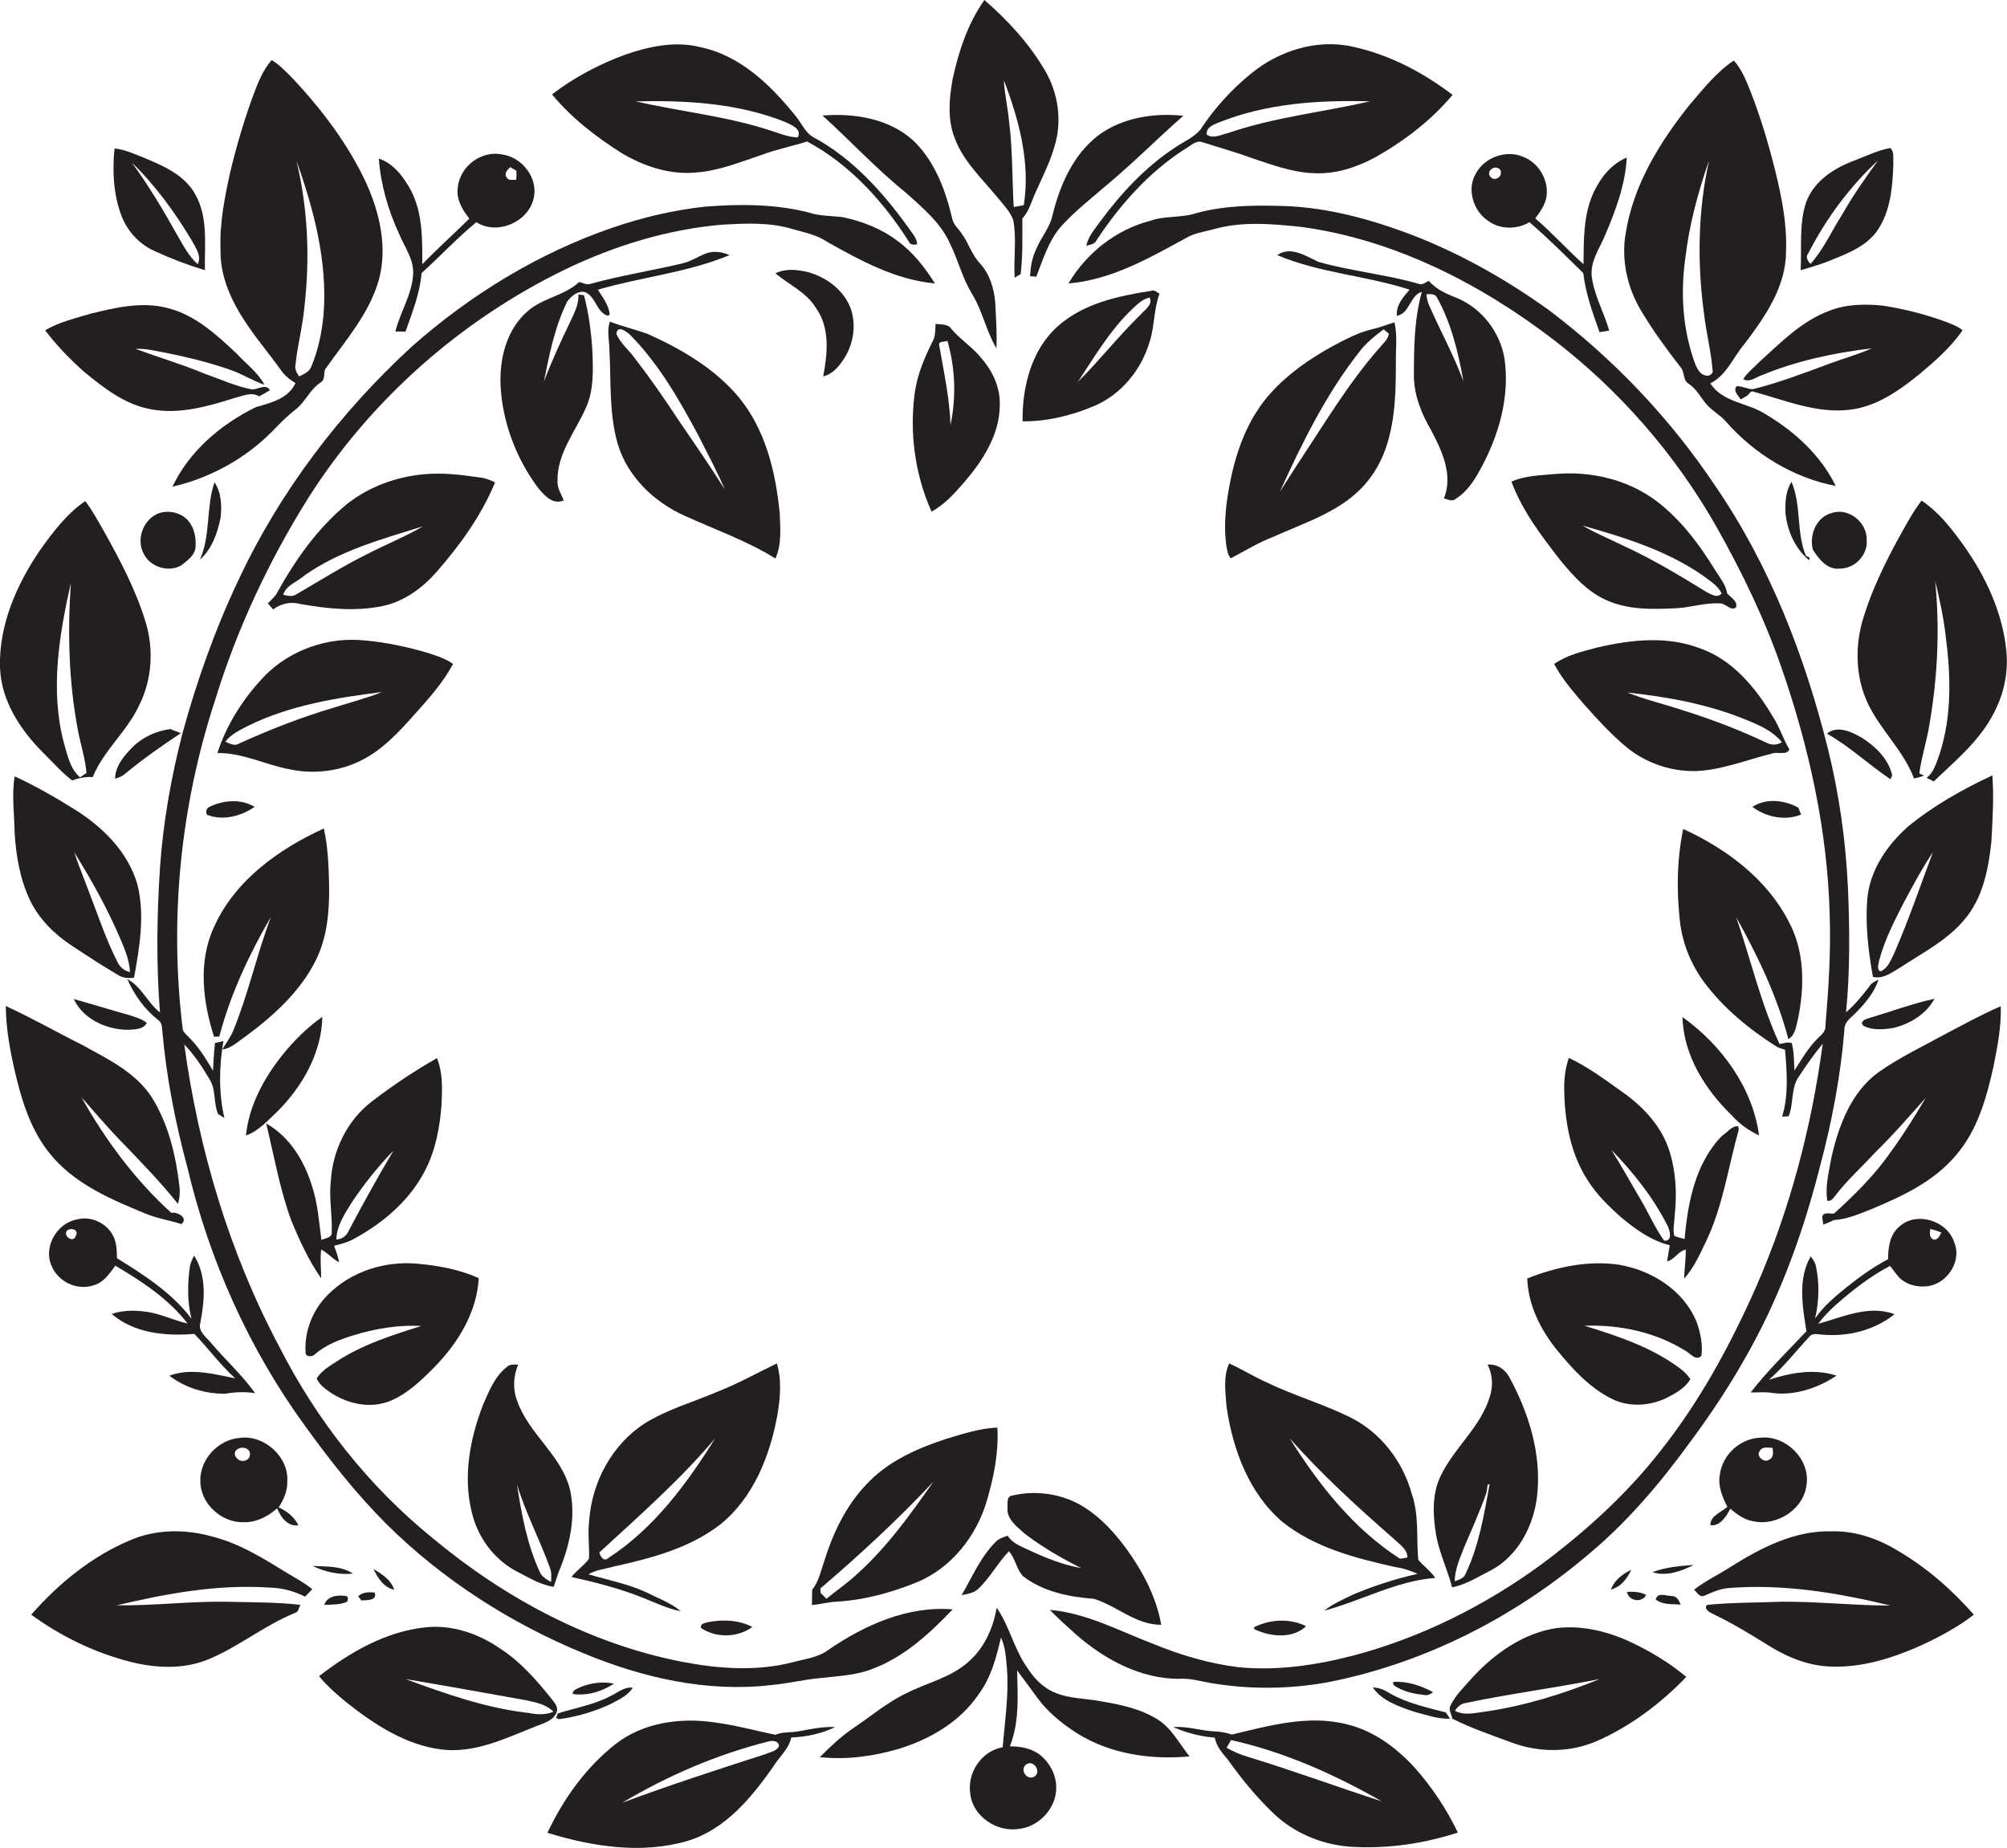
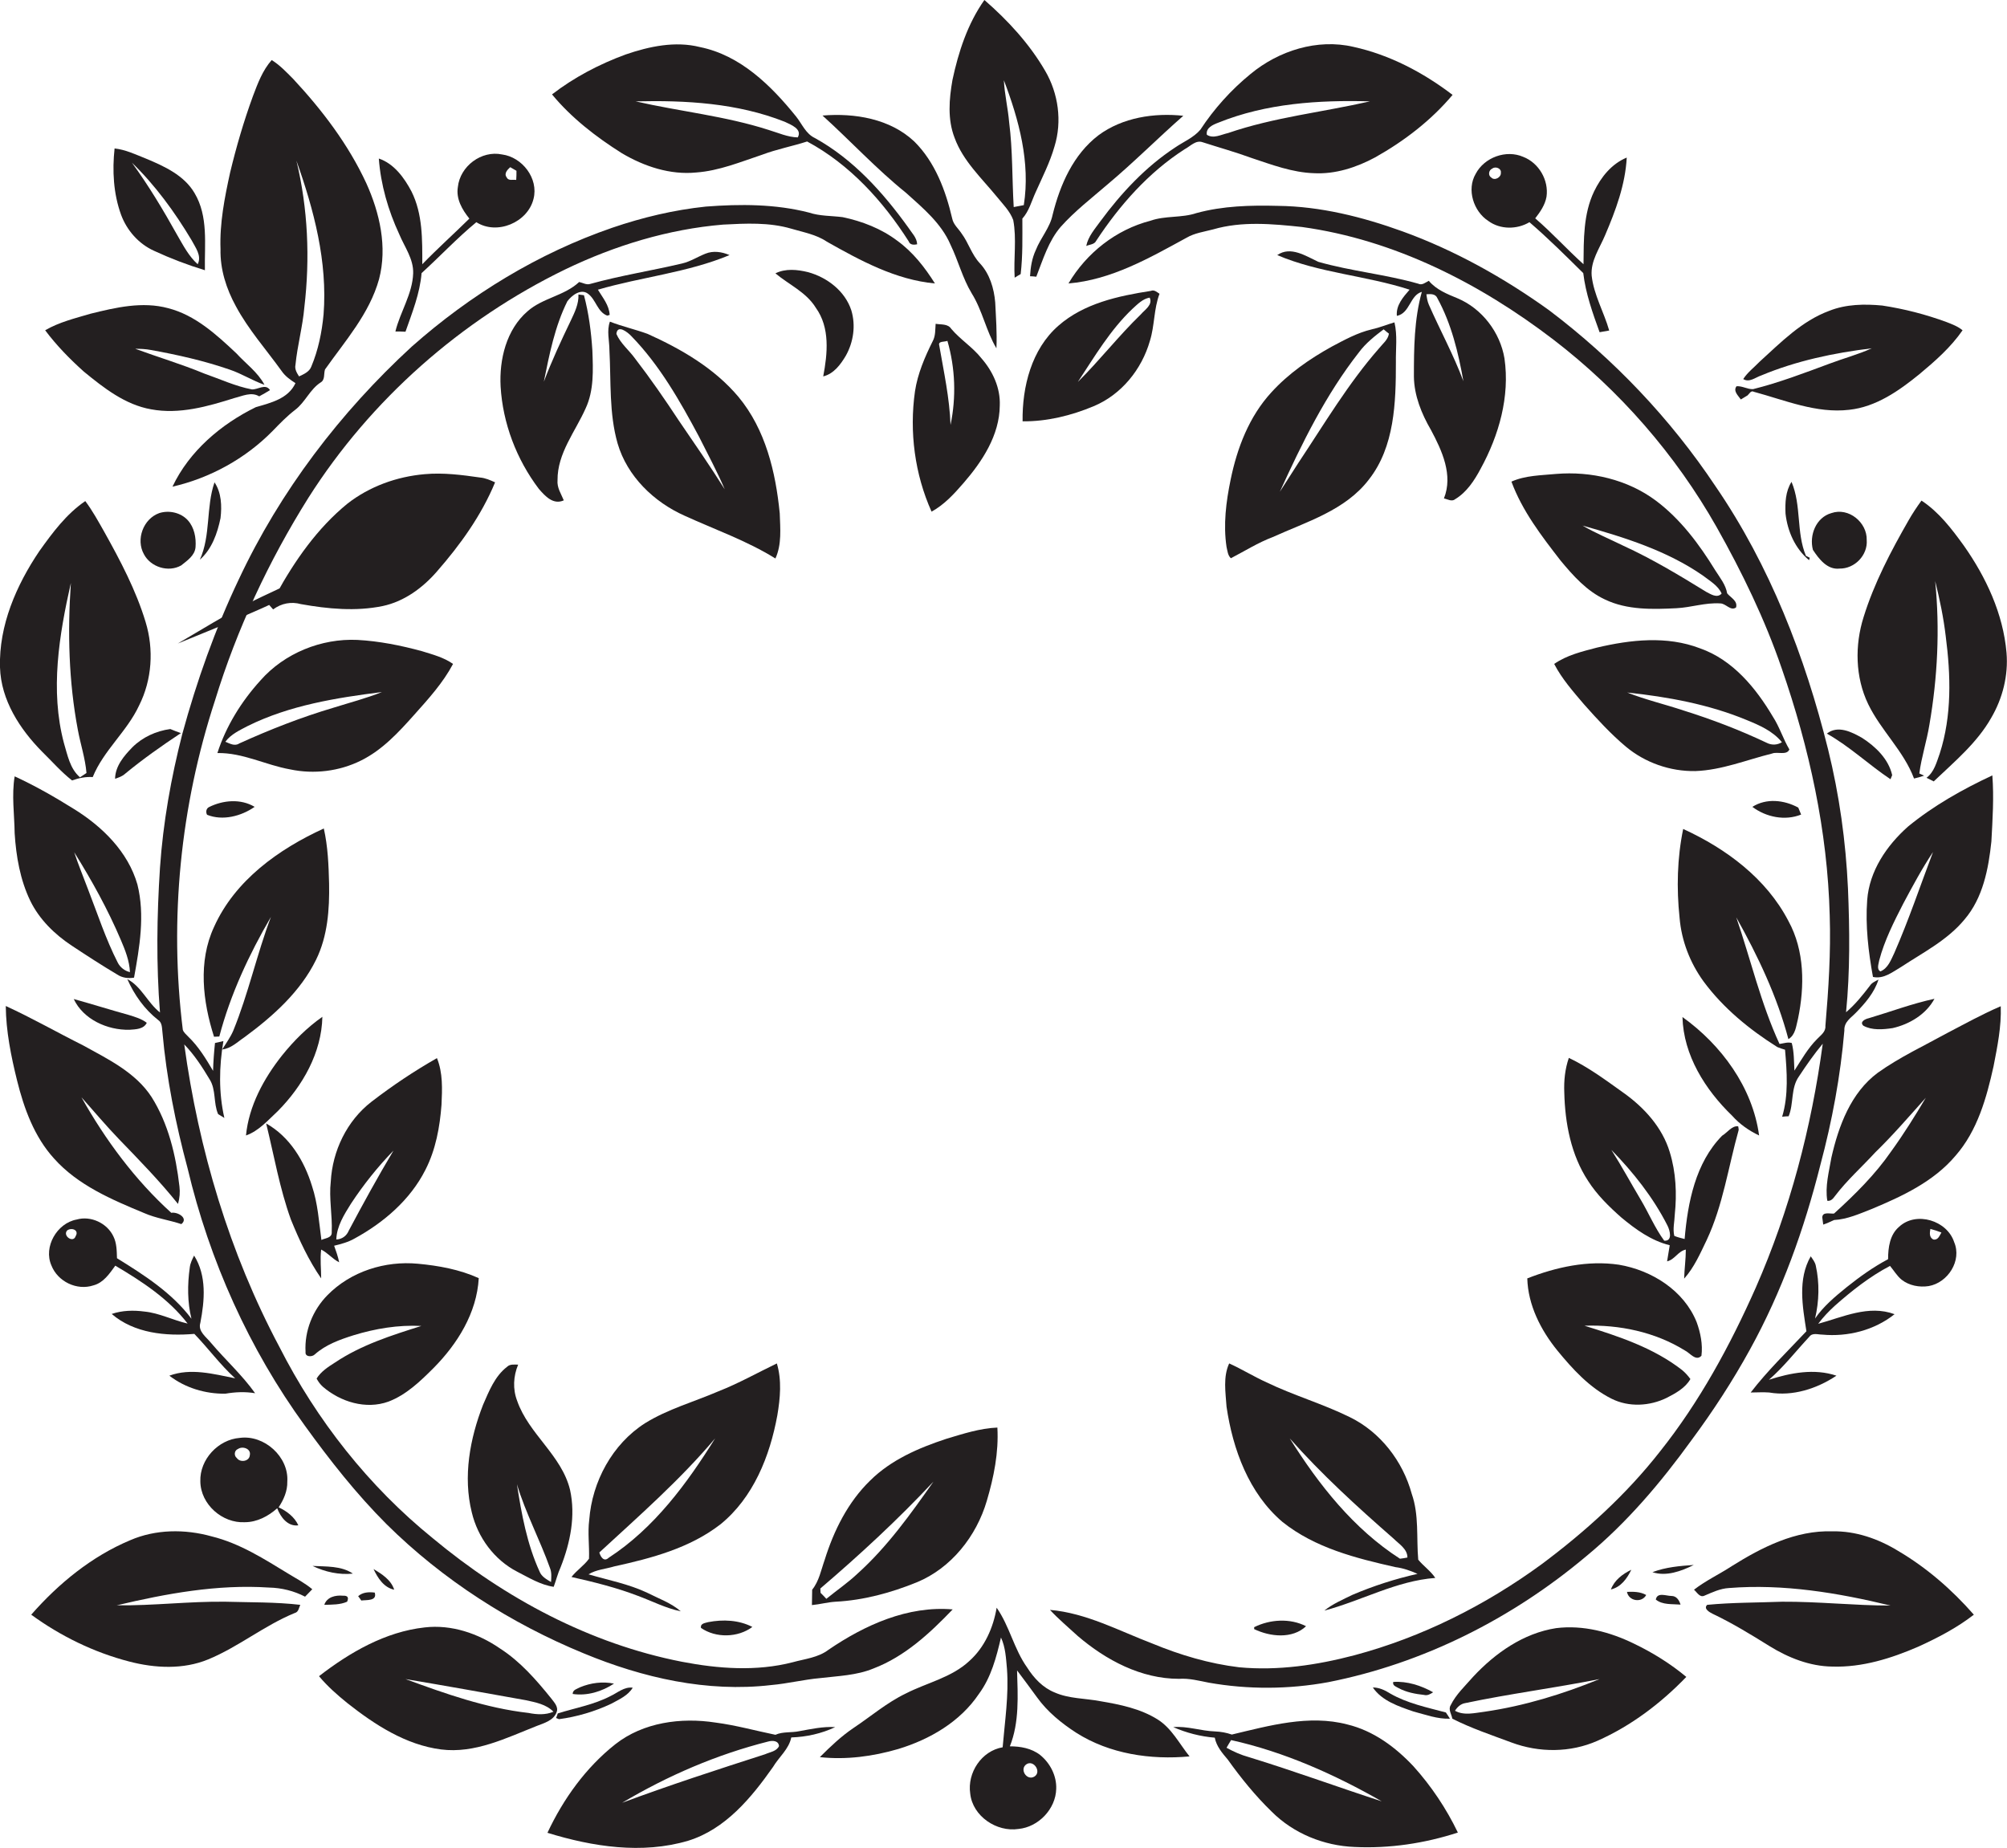
<svg xmlns="http://www.w3.org/2000/svg" version="1.1" id="Layer_1" x="0px" y="0px" viewBox="0 0 835.5 769.3" enable-background="new 0 0 835.5 769.3" xml:space="preserve">
  <g>
    <path fill="#231F20" d="M414.9,81.8c2.5,3.1,5.5,6,6.9,9.8c1.5,7.9,0.1,16,0.6,24c0.6-0.4,1.8-1.1,2.5-1.5   c0.9-7.7,0.7-15.4,0.7-23.1c2.8-3.1,3.8-7.2,5.5-10.9c2.8-6.3,6-12.5,7.9-19.2c3.2-10.4,1.6-22-3.9-31.4   C428.6,18.3,419.6,8.5,409.8,0c-7,9.9-10.8,21.6-13.3,33.3c-1.4,8-2.1,16.4,0.9,24.1C400.9,67,408.6,74.1,414.9,81.8z M426.2,85.4   c-1.4,0.3-2.8,0.5-4.2,0.8c-0.7-11.8-0.4-23.6-1.9-35.3c-0.5-5.9-1.9-11.6-2.2-17.5C424.2,49.9,429,67.7,426.2,85.4z" />
    <path fill="#231F20" d="M258.9,63.8c9.3,5.5,20.1,9.1,31,8c9.5-0.7,18.4-4.4,27.4-7.4c6.1-2.3,12.5-3.5,18.7-5.5   c17.7,9.5,31.6,24.8,42.3,41.6c0.5,1.5,2.2,1.5,3.5,1.2c-0.1-2.8-2.3-4.8-3.7-7c-10.5-14.6-22.9-28.4-38.8-37.2   c-3.9-1.8-5.4-5.9-7.9-9c-10.4-12.9-23.2-25.5-40-28.9c-10.3-2.6-21.1-0.3-31,3.1c-10.9,4-21.4,9.5-30.6,16.6   C237.8,49,248.1,57,258.9,63.8z M326.7,50.7c2.5,1.2,7.4,3,5.4,6.5c-4.2-0.1-8.1-1.9-12.1-3.1c-18-5.8-37-7.7-55.4-11.9   C285.5,41.7,307,42.9,326.7,50.7z" />
    <path fill="#231F20" d="M458.1,92.1c-2.3,3.2-5.1,6.3-5.9,10.3c1.3-0.6,3.4-0.6,4.1-2.1c9.8-14.9,21.8-28.5,36.9-38.2   c2.3-1.2,4.6-3.9,7.4-2.9c6.8,2.2,13.7,4.1,20.5,6.6c8.4,2.8,16.9,6,25.8,6.3c9,0.5,17.8-2.4,25.6-6.6c12.1-6.8,23.3-15.4,32.2-26   c-12.2-9.3-26.2-16.7-41.3-20c-15-3.5-31.1,1.6-42.8,11.3c-8.1,6.6-15.2,14.5-20.9,23.2c-2.8,3.3-7,5-10.5,7.4   C477,69.4,466.8,80.3,458.1,92.1z M507.1,51.1c20-8.1,41.9-9.5,63.2-8.9c-19.7,4.5-39.9,6.6-59.1,13.2c-2.8,0.6-6.1,2.5-8.8,0.7   C501.9,53.2,505,51.9,507.1,51.1z" />
    <path fill="#231F20" d="M98.2,127.5c5.2,9.7,12.6,18,19,26.9c1.5,2.2,3.6,3.7,5.8,5.1c-3,6.5-10.3,8.2-16.5,10   c-14.5,7.1-27.7,18.3-34.7,33.1c15.7-3.6,30.4-11.7,41.7-23.2c3-3.1,6-6.2,9.4-8.8c4.2-3.2,6.1-8.5,10.6-11.4   c1.9-1.1,1.2-3.6,1.8-5.4c8.4-11.9,18.5-23.2,22.5-37.6c3.5-13.4,0.3-27.5-5.3-39.9c-7.5-16.2-18.4-30.5-30.5-43.5   c-2.8-2.8-5.5-5.7-8.9-7.8c-3.8,4.3-5.8,9.7-7.8,15c-3.8,10.4-6.9,21-9.5,31.8c-2.3,10.5-4.4,21.1-4,31.9   C91.6,112.1,94.2,120.2,98.2,127.5z M123,151.9c0.8-8.1,3-15.9,3.7-24c2.4-20.3,1.5-41.1-3.3-61c7.3,20.5,13,42.1,11.3,64   c-0.7,7.4-2.2,14.8-5.1,21.7c-0.8,2.2-3.2,3.2-5.1,4.1C123.6,155.3,122.6,153.7,123,151.9z" />
-     <path fill="#231F20" d="M683.2,129.4c4.9,8.2,10.6,16,16.5,23.6c1.7,1.9,0.8,5.3,3.2,6.7c3.3,2.1,5,5.7,7.5,8.6   c2.3,2.7,5.6,4.4,7.9,7c11.9,13.6,28.1,23.6,45.9,27c-6.2-12.7-17-22.6-29.1-29.8c-7.4-4.9-17.9-4.8-23.1-12.9   c6.8-3.4,9.5-10.9,14.2-16.4c8.5-11.2,17.3-23.8,17.3-38.4C744,93.4,741.7,82,739,71c-2.8-11.2-6.1-22.3-10.3-33   c-1.8-4.5-3.6-9.1-6.9-12.8c-7.3,4.8-12.7,11.8-18.4,18.4C691,59.1,680,76.9,676.8,96.9C674.8,108.1,677.4,119.7,683.2,129.4z    M701.6,107.4c1.6-13.7,5.2-27.1,9.7-40.1l0.1-0.1c-4.6,20.8-4.9,42.5-2,63.6c0.9,7.8,2.9,15.3,3.5,23.1c0.6,1.8-1.6,2.9-3,2.4   c-2.1-0.5-3.3-2.6-4.1-4.5C700.5,137.6,699.5,122.2,701.6,107.4z" />
    <path fill="#231F20" d="M395.7,101.9c3.2,6.6,5,13.9,8.8,20.2c4.5,7.2,6,15.7,10.3,22.9c0.3-6.4-0.2-12.8-0.5-19.1   c-0.5-5.9-2.3-11.9-6.4-16.3c-3.4-3.6-4.7-8.5-7.6-12.4c-1.3-2-3.4-3.7-3.9-6.2c-2.7-11.6-7.1-23.5-15.8-32.1   c-10.1-9.5-24.8-11.9-38.2-10.8c11.7,10.6,22.5,22.3,34.8,32.2C384.3,86.7,391.9,93,395.7,101.9z" />
    <path fill="#231F20" d="M431.2,104.1c-1.6,3.4-2.2,7.2-2.4,10.9c0.9,0,1.7,0.1,2.6,0.2c2.8-7.2,5.1-14.9,10.2-20.8   c5.8-6.5,12.7-11.8,19.3-17.5c11-9.2,21-19.3,31.7-28.7c-12.1-1.3-25.3,0.7-35.3,8.1c-10.5,8-16,20.6-19.1,33.1   C437.1,94.8,433.2,99,431.2,104.1z" />
-     <path fill="#231F20" d="M763.7,107.7c6.5-2.6,13.3-5.5,17.6-11.4c5.8-8.2,6.6-18.7,6.9-28.4c-0.2-2.1,0.5-4.7-1.3-6.3   c-5.7,1.1-11,3.8-16.4,5.8c-8,3.2-15.9,8.7-18.8,17.3c-2.8,9-1.6,18.5-2.1,27.8C754.3,111.1,759.2,109.7,763.7,107.7z M752.7,105.6   c7.4-14.4,17.2-27.8,29.1-38.8c-5.4,7.4-10.6,14.9-15.1,22.8c-4.3,6.8-7.6,14.2-13,20.3C752.6,108.6,751.5,107.1,752.7,105.6z" />
    <path fill="#231F20" d="M64.1,104.4c6.9,3.2,14,5.9,21.2,8.1c-0.2-10.7,1.5-22.4-4.3-32.1C76.7,73,68.4,69.2,60.7,66   c-4.3-1.7-8.4-3.7-13-4.2c-1,9.2-0.5,18.8,2.7,27.6C52.8,95.9,57.7,101.5,64.1,104.4z M79.7,99.9c1.6,3.1,4.4,6.5,2.6,10.1   c-3.7-3.3-6-7.8-8.5-12.1c-5.8-10.4-11.9-20.6-18.9-30.2C64.6,77.1,72.7,88.2,79.7,99.9z" />
    <path fill="#231F20" d="M172,113.8c-0.3,8.6-5.4,16-7.4,24.2c1.4,0,2.8,0,4.2,0.1c2.8-8,6-15.9,6.7-24.4c7.7-7,14.8-14.6,22.8-21.2   c8.6,5.5,21.4,0.1,23.8-9.7c2.2-8.5-4.7-17.4-13.1-18.5c-8.6-1.8-17.5,4.9-18.4,13.6c-0.8,4.9,1.8,9.4,4.8,13.1   c-6.5,6.4-13.3,12.5-19.6,19c0-10.2,0.2-20.9-4.5-30.3C168.3,74,164,68.1,157.7,66c0.8,10.9,3.9,21.6,8.5,31.5   C168.4,102.8,172.2,107.8,172,113.8z M212.4,69.6c0.6,0.4,2,1.1,2.6,1.5c0,1.3,0,2.5-0.1,3.8c-1.4-0.2-3.3,0.5-4-1.1   C209.7,72.2,211.3,70.6,212.4,69.6z" />
    <path fill="#231F20" d="M619.6,92c4.9,3.6,11.9,3.6,17.1,0.5c7.8,6.7,15.1,14,22.4,21.2c1,8.5,3.9,16.6,6.8,24.6   c1.3-0.2,2.7-0.5,4-0.7c-2.2-7.7-6.4-14.8-7.3-22.8c-0.5-6.2,3.3-11.4,5.6-16.9c4.4-10.3,8.4-21,9-32.3   c-6.3,2.6-10.7,8.1-13.6,14.1c-4.5,9.4-4.3,20.1-4.4,30.3c-6.9-6.2-13.1-13.1-20.1-19.1c2.1-2.7,4.1-5.6,4.7-9   c1-6.9-3.2-14.1-9.7-16.6c-7.1-3.1-16.2,0.2-19.8,7.1C610.5,78.9,613.4,88,619.6,92z M621.2,70.2c1.3-1.1,3.9-0.1,3.6,1.7   c0.2,1.9-2.6,3.5-4,2C619.4,73.1,619.7,70.8,621.2,70.2z" />
    <path fill="#231F20" d="M772.6,421.6c3.9-4,7.7-8.4,9.4-13.8c-1.3,0.7-2.8,1.3-3.6,2.6c-3,3.9-6.1,7.8-9.9,11   c1.7-17.1,1.5-34.4,0.8-51.5c-0.9-19.6-3.6-39-8.3-58c-9.6-38.6-24.2-76.4-46.8-109.4c-18.8-28.2-42.4-53-69.4-73.4   c-18.8-13.5-39.2-24.9-61-32.8c-16.6-6-34.1-10.4-51.8-10.6c-11.4-0.3-22.9,0-33.9,3c-6.2,2.1-13,1-19.2,3.2   c-14.3,3.7-26.6,13.4-34.1,26.1c17.9-1.5,33.7-10.6,49.1-19c3.4-2,7.3-2.5,11.1-3.5c12-3.5,24.7-2.3,37-1   c38.5,5.3,74.1,23.5,104.7,46.9c27.5,21.1,50.8,47.8,67.9,78c10.6,18.8,20.1,38.4,27.1,58.8c11.5,33.1,19.1,67.8,20,102.9   c0.5,15.4-0.5,30.7-1.8,46c0.2,2.5-2,3.9-3.5,5.5c-3.8,3.8-6.5,8.6-9.4,13.1c-0.2-3.8-0.1-7.7-1.1-11.5c-1.7-0.5-3.5,0.2-5.1,0.4   c-7.8-16.9-12-35.2-18-52.7c9,16.1,17,32.9,21.7,50.7c3-1.8,3.2-5.5,4-8.5c2.8-13.5,2.8-28.3-4-40.7c-9.2-17.7-25.9-30.1-43.8-38.3   c-2.5,12.1-2.8,24.7-1.5,37c0.8,9.6,4.4,18.8,10,26.5c8.2,11.1,19.1,20,30.7,27.3c1,0.4,2.1,0.8,3.2,1.1c0.8,9.3,1.5,18.9-1.2,27.9   c0.7-0.1,2-0.2,2.7-0.2c2.2-5.3,0.8-11.7,4.3-16.6c3.1-4.7,6.3-9.3,9.9-13.6c-4.7,34.9-13.7,69.3-27.9,101.6   c-10.7,24.1-23.4,47.5-39.8,68.1c-14,17.9-31,33.3-49.2,46.9c-23.5,17.2-50,30.5-78.1,38c-15.6,4.1-31.8,6.5-47.9,5   c-12.5-1.5-24.6-5.1-36.2-9.9c-13.9-5.3-27.5-12.7-42.6-14c3.6,3.9,7.7,7.3,11.6,10.9c11.7,10,26.3,17.8,42.1,17.8   c4.2-0.3,8.3,0.8,12.4,1.6c16.4,2.9,33.3,2.8,49.7-0.2c39.6-7.8,76.6-26.5,107.4-52.4c16.9-13.9,31.1-30.7,43.9-48.4   c8.9-12,17.1-24.6,24.3-37.7c13.3-24.1,22.6-50.2,29.3-76.8c4.9-18.3,8.4-37.1,10-56C767.6,425.4,770.6,423.7,772.6,421.6z" />
    <path fill="#231F20" d="M321,701.5c6.9-0.6,13.6-2.3,20.4-2.9c7.5-0.9,15.2-1.1,22.2-4c13.1-5,23.5-14.7,33-24.6   c-18.7-1.6-36.6,6.5-51.7,16.8c-4.3,3.3-9.9,3.8-14.9,5.2c-15.1,3.9-31,2.7-46.1-0.2c-38.4-7.5-73.8-26.5-103.7-51.4   c-26.7-21.6-48.4-49.2-63.9-79.7c-20.8-39.1-33.6-82.1-39.6-125.9c4.2,4.3,7.5,9.4,10.6,14.6c2.7,4.3,1.5,9.9,3.5,14.4   c0.6,0.4,1.9,1.2,2.6,1.6c-2.4-10.5-2.2-21.4-0.4-32c-0.9,0.2-2.6,0.6-3.5,0.8c-0.4,3.8-0.7,7.7-0.8,11.6   c-3-5.1-6.1-10.2-10.4-14.3c-0.8-0.9-1.8-1.6-2.2-2.8c-5.7-46-1-93.1,13.4-137.1c9.1-29.7,22.4-58.1,38.9-84.4   c25.9-40.8,63.5-74,107-95.1c20.6-9.9,42.8-16.7,65.6-18.6c9.5-0.5,19.2-1,28.4,1.7c5,1.5,10.4,2.4,14.8,5.4   c14,7.9,28.7,15.9,45,17.4c-4.2-6.7-9.2-13.1-15.7-17.8c-6.6-5-14.6-8.1-22.7-9.8c-4.7-0.6-9.5-0.4-14-1.9c-14-3.6-28.6-3.6-43-2.5   c-13.3,1.4-26.3,4.5-38.9,8.8c-30.8,10.6-59.1,27.9-83.5,49.5c-29.8,27.4-54.8,60.2-72,96.9c-9.8,20.6-17.5,42.3-23.5,64.3   c-4.7,18.3-8,36.9-9.3,55.7c-1.3,20.1-1.6,40.3,0,60.3c-5.2-4.1-7.7-10.8-13.6-13.9c2.9,6.6,7.2,12.6,12.8,17   c1.7,1.1,1.6,3.2,1.8,4.9c1.7,19.3,5.5,38.3,10.5,56.9c9.1,38.4,25.6,75.2,48.8,107.1c10.4,14.4,21.4,28.4,34,41   c23.4,23.2,51.7,41.3,82.1,53.8C267.6,698.5,294.4,704.6,321,701.5z" />
    <path fill="#231F20" d="M293.7,105.6c-3.3,1.3-6.3,3.3-9.8,4.1c-12.7,3-25.6,5-38.2,8.5c-1.6,0.5-3.1-0.5-4.6-0.8   c-6.2,5.8-15.2,6.6-21.5,12.2c-8.8,7.6-11.8,20-11.2,31.3c0.9,15.3,6.6,30.3,15.9,42.6c2.6,3,6,6.8,10.4,4.8   c-1.1-2.7-2.9-5.3-2.6-8.4c-0.1-11.2,7.4-20.2,11.7-29.9c3.5-7.5,3.1-16,2.8-24.1c-0.5-7.8-1.5-15.5-3.5-23   c-0.8-0.1-1.5-0.2-2.3-0.3c0.2,3.9-1.6,7.5-3.2,10.9c-4,8.3-7.9,16.7-11.2,25.4c2.3-11.4,4.6-23.1,9.8-33.5   c1.8-2.4,5.6-5.4,8.6-3.1c3.3,2.4,3.9,7.6,8,9.1l1-0.3c-0.2-4-2.9-7.2-4.9-10.5c18.1-5.3,37.3-7.1,54.8-14.4   C300.5,104.8,296.9,104.3,293.7,105.6z" />
    <path fill="#231F20" d="M606.8,124.2c-4.4-1.8-8.9-3.6-12-7.3c-1.4,0.7-2.8,2-4.4,1.2c-13.7-3.9-27.9-5.2-41.6-9.1   c-5.2-2.4-11.5-6.7-17.1-2.8c17.6,7.5,37,8.5,55.1,14.4c-2.7,3.1-5.7,6.5-5.3,10.9c5.5-1.1,5.4-8.6,10.4-10   c-3.2,11.5-3.3,23.5-3.3,35.3c0.1,7.9,3.2,15.5,7.1,22.2c4.6,8.6,9.3,18.8,5.4,28.5c1.5,0.3,3.3,1.5,4.7,0.3   c4.8-2.9,8-7.8,10.6-12.7c7.6-13.9,12.2-30,9.9-45.9C624.5,138.4,617,128.5,606.8,124.2z M594.8,126.8c-0.6-1.4-0.8-2.8-1-4.3   c1.7-0.1,3.8-0.3,4.6,1.7c5.8,10.6,8.7,22.6,10.8,34.5C605.1,147.7,599.5,137.5,594.8,126.8z" />
    <path fill="#231F20" d="M352.1,148.1c3.2-5.7,4.2-12.6,2.3-18.9c-2.6-8-10-13.7-18-15.9c-4.5-1.1-9.4-1.6-13.6,0.5   c5.6,4.7,12.8,7.8,16.8,14.3c6,8.3,4.9,19.1,3.1,28.6C347.1,155.6,349.9,151.8,352.1,148.1z" />
    <path fill="#231F20" d="M478.7,141.9c2-6.4,1.6-13.3,4-19.6c-1.1-0.7-2.2-1.8-3.6-1.2c-13.6,2.1-27.9,5.2-38.5,14.5   c-11.2,9.8-15.1,25.4-14.9,39.8c10.2,0.1,20.3-2.4,29.6-6.3C466.8,164.3,475.3,153.8,478.7,141.9z M471.5,128.5   c2.1-1.9,4.2-4.1,7.1-4.6c1.4,3-2,5-3.7,7c-9.2,8.9-17.1,19.1-26.2,28.1C455.7,148.4,462.2,137.3,471.5,128.5z" />
    <path fill="#231F20" d="M34.9,154.7c8.3,6.8,17.2,13.8,28,15.7c11.8,2.2,23.6-1.2,34.7-4.7c3.3-0.8,7-2.7,10.3-0.7   c1.5-0.8,3.1-1.7,4.5-2.6c-1.9-2.9-5-0.1-7.6-0.3c-6.8-1.3-13.2-4.3-19.8-6.6c-9.4-3.9-19.2-6.8-28.7-10.3c2.2,0,4.4,0.1,6.5,0.5   c11.1,2,22.2,4.5,32.9,8.2c5,1.7,9.5,4.6,14.4,6.3c-2.8-5.3-7.8-8.8-11.7-13.1c-8.3-7.8-17.1-15.9-28.4-18.8   c-10.7-2.9-21.8-0.3-32.3,2.3c-6.4,1.9-13.1,3.5-18.9,6.9C23.6,143.9,29.1,149.5,34.9,154.7z" />
    <path fill="#231F20" d="M761.5,129.4c-11.4,4.2-20.1,13.1-28.9,21.1c-2.3,2.4-5.1,4.5-6.9,7.3c2.5,1.6,5.1-0.7,7.5-1.5   c14.6-6.1,30.3-9.4,46-11.3c-5.7,2.6-11.8,4.2-17.6,6.4c-10.5,3.9-21,7.9-31.8,10.6c-2.4,0.1-4.5-1.4-6.9-1.2   c-1.5,2,0.7,3.9,1.8,5.5c0.9-0.6,1.9-1.1,2.8-1.7c0.7-0.6,1.4-2.2,2.6-1.5c13,3.5,26,9.1,39.7,7.5c11.2-1.2,20.7-7.9,29.2-14.8   c6.6-5.5,13.1-11.2,18-18.3c-1.9-1.6-4.3-2.5-6.6-3.4c-8.7-3.2-17.6-5.5-26.8-6.9C776.3,126.5,768.5,126.6,761.5,129.4z" />
    <path fill="#231F20" d="M253.9,133.9c-1.4,3.8-0.2,7.9-0.2,11.9c0.7,13-0.2,26.2,3.4,38.8c4,13.7,15.1,24.4,27.9,30.1   c12.7,5.8,25.9,10.4,37.8,17.8c2.7-5.9,2-12.5,1.8-18.8c-1.7-17.2-5.9-34.9-17.2-48.5c-10-11.9-23.8-19.9-37.8-26.2   C264.4,137.1,259,135.9,253.9,133.9z M301.7,203.7c-6.1-9.7-12.6-19.1-19.1-28.6c-5.8-8.8-11.8-17.5-18.2-25.8   c-2.5-3.5-6.1-6.3-7.8-10.3c0.4-4.1,4.7-0.7,6.2,0.9c11.8,12.1,20.3,27.1,28.2,41.9C294.6,189,298.5,196.2,301.7,203.7z" />
    <path fill="#231F20" d="M387.8,213c5.3-2.9,9.4-7.4,13.3-11.9c7.8-9,15-19.9,15.1-32.3c0.3-7.3-2.9-14.2-7.6-19.6   c-3.7-4.7-8.8-7.8-12.6-12.3c-1.4-2.2-4.3-1.7-6.5-2.1c-0.2,2.4,0,5-1.2,7.2c-3.3,6.6-6.3,13.6-7.4,20.9   C378.5,179.8,380.8,197.4,387.8,213z M394.4,141.9c3.3,11.4,3.7,23.5,1.3,35c-0.4-11.2-2.8-22.1-4.7-33.1   C390.4,141.9,393.3,142.4,394.4,141.9z" />
    <path fill="#231F20" d="M512.3,199.7c-1.9,9.2-3.1,18.7-1.7,28c0.4,1.6,0.5,3.5,1.8,4.7c5.8-3,11.3-6.5,17.4-8.8   c14.1-6.4,30.2-11.1,40-23.9c10.8-13.7,11.3-32.2,11.3-48.9c-0.1-5.5,0.7-11.2-0.6-16.6c-3.1,0.9-6.2,2.2-9.4,2.9   c-6,1.4-11.4,4.4-16.7,7.2c-9.2,5.1-18,11.2-25.1,19C520,173.4,515,186.5,512.3,199.7z M565.7,146.7c2.8-3.8,6.6-6.8,10.3-9.6   c0.5,0.5,1.6,1.3,2.2,1.8c-0.4,2.6-2.6,4.2-4.1,6.1c-12.9,14.7-22.8,31.5-33.6,47.7c-2.5,4-5.2,8-7.7,12   C542,184.5,551.9,164.3,565.7,146.7z" />
-     <path fill="#231F20" d="M125.3,251.5c11.2,2,22.8,3.1,34,0.8c9-1.9,16.7-7.6,22.6-14.4c9.7-11.1,18.5-23.3,24.2-37.1   c-2-0.9-4-1.8-6.2-2c-7.6-1.1-15.4-2.1-23.1-1.4c-11.6,1-23,5.1-32.2,12.3c-12.5,10.2-21.9,23.7-29.6,37.7c-1,1.4-2.3,2.5-3.5,3.8   c0.7,0.8,1.5,1.7,2.2,2.5C117.2,251.1,121.3,250.4,125.3,251.5z M117.9,247.6c1.3-4.1,5.8-5.3,8.8-8c14.7-10.4,32.4-15.2,49.4-20.5   c-7.5,4.4-15.6,7.6-23.3,11.6c-10.1,5-19.6,11-29.4,16.7C121.7,248.6,119.7,248,117.9,247.6z" />
+     <path fill="#231F20" d="M125.3,251.5c11.2,2,22.8,3.1,34,0.8c9-1.9,16.7-7.6,22.6-14.4c9.7-11.1,18.5-23.3,24.2-37.1   c-2-0.9-4-1.8-6.2-2c-7.6-1.1-15.4-2.1-23.1-1.4c-11.6,1-23,5.1-32.2,12.3c-12.5,10.2-21.9,23.7-29.6,37.7c-1,1.4-2.3,2.5-3.5,3.8   c0.7,0.8,1.5,1.7,2.2,2.5C117.2,251.1,121.3,250.4,125.3,251.5z M117.9,247.6c1.3-4.1,5.8-5.3,8.8-8c-7.5,4.4-15.6,7.6-23.3,11.6c-10.1,5-19.6,11-29.4,16.7C121.7,248.6,119.7,248,117.9,247.6z" />
    <path fill="#231F20" d="M719,247c-0.6-3.6-3-6.5-4.9-9.5c-6.7-10.9-14.5-21.4-24.8-29.1c-11.8-8.8-27-12.3-41.5-11.1   c-6.3,0.6-12.8,0.6-18.6,3.2c4.5,12.2,12.5,22.6,20.4,32.8c5.3,6.4,11,12.8,18.6,16.3c9.2,4.4,19.8,4.1,29.7,3.6   c6.1-0.3,12-2.4,18.2-2c2.4,0,4.3,3.3,6.6,1.7C723.5,250.1,720.4,248.8,719,247z M710.3,246.4c-11.2-6.9-22.5-13.7-34.5-19.2   c-5.7-2.8-11.5-5.2-17-8.4c17.4,4.9,35.1,10.4,50.1,20.8c2.8,2.2,6.3,4.1,7.8,7.5C714.8,249.2,712.1,247.3,710.3,246.4z" />
    <path fill="#231F20" d="M89.3,200.8c-3.6,10.4-1.5,22-6.1,32.2c5-4.4,7.3-11,8.6-17.3C92.4,210.7,92.2,205.1,89.3,200.8z" />
    <path fill="#231F20" d="M753.1,233.2c0.1-0.3,0.2-0.8,0.3-1c-0.4-0.2-1.2-0.6-1.6-0.8c-4.1-9.8-1.8-20.9-6-30.8   c-2.5,3.9-2.7,8.7-2.5,13.2C744.1,221.1,747.3,228.4,753.1,233.2z" />
    <path fill="#231F20" d="M30,324.9c2.8-1,5.7-1.6,8.6-1.4c4.5-11.1,14.3-19,19.3-29.8c5.4-10.7,6.2-23.4,2.7-34.8   c-4-13.2-10.5-25.5-17.2-37.5c-2.5-4.4-4.9-8.8-7.9-12.8c-7.9,5.4-13.6,13.1-19.1,20.8c-9.6,14.2-16.9,31-16.4,48.4   c0.4,13.7,8.3,25.8,17.6,35.2C21.7,317,25.5,321.4,30,324.9z M29.5,242.7c-1.4,20.4-0.9,41,2.9,61.1c1.1,6,3.1,11.9,3.6,18   c-0.9,0.6-1.8,1.2-2.7,1.8c-4.2-3.6-5.2-9.3-6.7-14.3C20.8,287.4,24.6,264.4,29.5,242.7z" />
    <path fill="#231F20" d="M799.9,208.4c-1.9,2.6-3.7,5.3-5.3,8.1c-7.4,12.9-14.4,26.2-18.8,40.4c-3.7,11.7-3.5,25,1.9,36.2   c5.3,11,14.8,19.5,19.1,31c1.4-0.3,2.8-0.7,4.2-1.2c-0.5-0.2-1.5-0.7-2-0.9c0.9-6.9,3.1-13.5,4.2-20.3c3.4-19.7,4.4-39.8,2.4-59.8   c1.9,7.6,3.5,15.3,4.4,23c2.1,16.2,2.6,33-2.5,48.8c-1.3,3.6-2.3,7.7-5.5,10.1c0.8,0.4,2.3,1.1,3,1.5c8.6-8.2,18-16,23.9-26.4   c4.8-8.2,7.2-17.7,6.4-27.2c-1.4-16.2-8.5-31.4-17.8-44.6C812.5,220.2,807.2,213.2,799.9,208.4z" />
    <path fill="#231F20" d="M81.4,227.8c0.3-3.9-0.5-8.2-3.2-11.2c-2.9-3.2-7.8-4.3-11.9-3c-6.7,2.4-9.8,11-6.4,17.1   c2.8,5.4,10.2,7.7,15.5,4.7C77.9,233.4,81.1,231.3,81.4,227.8z" />
    <path fill="#231F20" d="M777.1,224.8c0.2-7.3-7.5-13.7-14.7-11.2c-6.4,1.8-9.3,9.2-7.7,15.3c2.5,3.8,6,8.4,11.1,7.8   C772.1,236.8,777.6,231.1,777.1,224.8z" />
    <path fill="#231F20" d="M108.4,283.3c-7.9,8.7-14.3,19-17.9,30.2c10.6-0.2,20.1,5,30.3,6.8c9.9,2.1,20.5,0.8,29.5-3.7   c8.9-4.4,15.7-11.8,22.2-19.1c5.9-6.6,11.9-13.2,16.1-21.1c-3.8-2.7-8.4-3.9-12.9-5.3c-8.8-2.4-17.8-4.2-26.9-4.7   C133.8,265.7,118.4,271.9,108.4,283.3z M159,288.1c-6.5,2.6-13.4,4.4-20.1,6.5c-13.5,4-26.5,9.1-39.3,14.9c-1.9,1.3-4,0-5.8-0.7   c2.4-3.2,6-4.8,9.4-6.6C120.6,293.6,140,290.5,159,288.1z" />
    <path fill="#231F20" d="M707.7,269.9c-13.8-5.3-28.9-3.6-42.9-0.3c-6.1,1.6-12.5,3.1-17.8,6.8c3.2,6.2,7.9,11.5,12.4,16.8   c5.5,6.2,11.1,12.3,17.4,17.6c8,6.7,18.5,10.4,29,10.2c11-0.4,21.4-4.7,31.9-7.3c2.2-0.9,6.1,0.9,7.2-1.7   c-2.6-4.4-4.1-9.4-6.9-13.7C731,286.5,721.4,274.7,707.7,269.9z M741.8,309c-2,1.2-4.3,1.3-6.4,0.2c-11.2-5.3-22.7-9.7-34.5-13.4   c-7.8-2.6-15.9-4.5-23.5-7.5c16.9,1.8,33.9,4.9,49.6,11.4C732.4,301.9,738,304.3,741.8,309z" />
    <path fill="#231F20" d="M47.9,324.2c1.5-0.5,3-1,4.2-2.1c7.4-6.1,15.2-11.6,23.2-16.9c-1.5-0.5-2.9-1.1-4.4-1.7   c-5.9,0.8-11.6,3.4-15.8,7.6C51.6,314.7,48,318.9,47.9,324.2z" />
    <path fill="#231F20" d="M787,324.4c0.2-0.4,0.5-1.2,0.7-1.7c-1.5-6.7-6.9-11.9-12.5-15.5c-4.4-2.5-10.1-5.4-14.7-1.8   C770.1,310.8,778,318.4,787,324.4z" />
    <path fill="#231F20" d="M817.8,382.8c7.7-9,10-21.1,11.2-32.5c0.5-9.2,1.1-18.4,0.4-27.5c-12.4,5.8-24.5,12.6-35.1,21.3   c-8.9,7.9-16.1,18.5-17,30.6c-0.8,10.7,0.5,21.5,2.4,32c4.5,1,8.2-2.1,11.8-4.2C800.6,396.5,810.7,391.4,817.8,382.8z M788.6,396.7   c-1.4,2.9-2.6,6.4-5.8,7.7c-1.7-0.9-0.7-3.2-0.5-4.6c2.2-8.3,6.1-16,10-23.6c3.9-7.3,7.8-14.6,12.4-21.5   C799.4,368.7,794.6,383,788.6,396.7z" />
    <path fill="#231F20" d="M30.8,336.8c-8-5-16.2-9.7-24.7-13.6c-1.3,7.9-0.1,15.8,0,23.7c0.6,9.6,2.3,19.4,6.5,28.1   c3.8,7.8,10.2,14,17.3,18.7c6.2,4.1,12.5,8.2,18.9,12c2.1,1.4,4.6,1.7,7,1.3c2.3-12.7,4.6-26,1.4-38.8   C53.3,354.6,42.6,344.1,30.8,336.8z M54.1,404.7c-2.2-0.5-4.1-2-5.1-4c-5-9.8-8.4-20.3-12.4-30.6c-1.9-5.1-4-10.1-5.7-15.3   c7.3,11.7,14,23.8,19.4,36.5C52.1,395.5,53.9,400,54.1,404.7z" />
    <path fill="#231F20" d="M86.2,339.2c6.5,2.6,14.2,0.6,19.8-3.3c-5.8-3.5-13.2-2.8-19,0.1C85.8,336.6,85.6,338.1,86.2,339.2z" />
    <path fill="#231F20" d="M729.5,335.9c5.7,4.3,13.6,5.9,20.3,3.2c-0.3-0.7-0.9-2.2-1.2-2.9C742.7,333,735.3,332.2,729.5,335.9z" />
    <path fill="#231F20" d="M92.5,436.9c3.7-0.4,6.4-3.2,9.4-5.2c11.8-8.7,23.2-18.9,29.7-32.2c4.8-9.8,5.6-20.9,5.4-31.7   c-0.2-7.7-0.5-15.4-2.2-22.9c-18.8,8.6-37,21.6-45.7,41c-6.7,14.4-4.7,31,0,45.7c0.5,0,1.7-0.1,2.2-0.1   c4.6-17.5,12.4-34.2,21.5-49.8c-5.9,15.6-9.4,32-15.7,47.4C95.9,431.9,94.1,434.3,92.5,436.9z" />
    <path fill="#231F20" d="M53.9,428.7c2.6-0.2,5.9-0.2,7.2-2.9c-2.2-1.7-5-2.5-7.6-3.3c-7.6-2.1-15.2-4.5-22.8-6.6   C34.7,424.4,44.7,428.9,53.9,428.7z" />
    <path fill="#231F20" d="M787.9,428c7-1.6,13.9-5.7,17.4-12.2c-9.3,2-18.3,5.4-27.4,8.1c-1.4,0.3-3.9,1.5-2.2,3.1   C779.3,429,783.9,428.6,787.9,428z" />
    <path fill="#231F20" d="M60,505c5,2.2,10.4,2.9,15.5,4.6c3.1-2.5-1.6-5.2-4.2-4.7c-15.1-13.7-27.4-30.3-37.4-48.1   c5.2,5.8,10.2,11.8,15.6,17.4c8.5,8.8,17,17.5,24.6,27c0.7-2.4,0.9-4.9,0.6-7.3c-1.5-13-4.6-26.1-11.6-37.2   c-6.7-10.3-18.2-15.8-28.5-21.5c-10.8-5.4-21.3-11.4-32.2-16.4c0.1,10.5,2.2,20.9,4.7,31c2.9,11.7,7.2,23.5,15.4,32.5   C32.4,493.4,46.5,499.4,60,505z" />
    <path fill="#231F20" d="M810.9,429.9c-9.8,5.4-20.1,10.2-29.2,16.7c-11.2,8.3-16.3,22.1-19.3,35.3c-1,5.9-2.7,12-1.7,18   c1.5,0.2,2.4-0.9,3.2-2c5-6.6,11.2-12.1,16.8-18.2c7.4-7.2,14.1-15,21-22.7c-4.5,7.6-9.2,15.1-14.4,22.3   c-6.7,9.7-15.1,18-23.8,25.9c-1.6,0.2-4.8-0.9-4.9,1.6c0.1,0.7,0.3,2.2,0.4,3c1.5-0.5,3-1.2,4.5-1.9c5.5-0.3,10.6-2.6,15.7-4.6   c12.7-5.3,25.8-11.4,34.9-22.2c9.1-10.4,12.9-24.1,15.8-37.2c1.6-8.2,3.3-16.6,3-25C825.4,422.1,818.2,426.1,810.9,429.9z" />
    <path fill="#231F20" d="M134.2,423.3c-6.4,4.5-11.9,10-16.8,16.1c-7.6,9.6-13.8,21-15,33.3c5.4-1.9,9.2-6.4,13.3-10.2   C126,452.1,133.9,438.2,134.2,423.3z" />
    <path fill="#231F20" d="M721.1,464.5c3.1,3.5,7,6.2,11.2,8.2c-2.7-20-15.7-37.7-31.9-49.3C700.8,439.3,709.9,453.7,721.1,464.5z" />
    <path fill="#231F20" d="M133.7,532.2c0-4-0.5-8,0-12c2.8,1.4,4.7,3.9,7.5,5.3c-0.5-2.4-1.3-4.7-2.1-6.9c2.9-0.7,5.9-1.5,8.5-3   c12.1-6.6,23.2-16.1,29.5-28.6c4.3-8.4,6-17.8,6.7-27.1c0.3-6.5,0.6-13.3-1.9-19.4c-9.5,5.4-18.6,11.5-27.3,18.2   c-10.2,7.9-16.2,20.4-16.9,33.2c-0.8,7,0.7,14,0.4,21c0.2,2.5-2.7,2.5-4.3,3.3c-1-7.5-1.5-15.2-3.9-22.4   c-3.2-10.5-9.3-20.6-19.1-26.1c3.3,13.4,5.6,27,10.3,40C124.6,516.3,128.5,524.7,133.7,532.2z M146.1,501.1   c5.2-7.9,11.1-15.3,17.7-22.1c-6.5,10.9-12.6,22-18.6,33.3c-0.9,2.2-2.8,3.6-5.2,3.7C140.2,510.4,143.3,505.6,146.1,501.1z" />
    <path fill="#231F20" d="M695.1,479.6c-3.1-10.3-10.7-18.6-19.3-24.7c-7.3-5.2-14.5-10.6-22.7-14.5c-1.6,4.6-2.1,9.5-1.9,14.4   c0.3,12.8,2.8,26,9.9,36.8c3.7,5.8,8.7,10.7,13.8,15.2c6,5,12.5,9.7,20.2,11.6c-0.3,2.2-0.8,4.5-1.1,6.7c3.2-0.7,4.5-4.2,7.8-4.9   c0,4-0.6,8.1-0.7,12.1c4.2-4.7,6.7-10.5,9.4-16.1c6.8-14.5,9-30.5,13.3-45.8c0-0.4-0.1-1.1-0.2-1.5c-2.6-0.4-4.5,2.6-6.7,3.9   c-11.1,11.3-14.3,27.8-15.6,43c-1.5-0.4-2.9-0.7-4.3-1.3c-0.7-2.9,0.1-5.9,0.2-8.9C698.1,497,697.7,488,695.1,479.6z M692.8,516.5   c-3.9-5.3-6.4-11.4-9.8-17.1c-4.1-6.9-7.9-13.9-12.2-20.7c9.1,9.3,17.4,19.8,23.3,31.4C695.2,512.2,696.4,516.8,692.8,516.5z" />
    <path fill="#231F20" d="M70.5,572.7c6.6,5.1,15,7.6,23.3,7.5c4.1-0.7,8.2-0.9,12.4-0.2c-5.4-7.6-12.4-13.9-18.4-21   c-1.9-2.4-5.5-4.7-4.4-8.3c1.8-9.3,2.7-19.6-2.6-28c-0.8,1.6-1.6,3.2-1.8,5c-1,7.1-1,14.4,0.7,21.3c-8.1-10.8-19.7-18.2-31-25.2   c-0.1-3.1-0.1-6.3-1.5-9.1c-2.6-5.5-9.4-8.7-15.3-7c-8.2,1.5-13.9,11.4-10.5,19.1c2.6,6.7,10.6,10.6,17.5,8.3   c4.2-1.1,6.7-4.9,9.1-8.2c11,6.5,22.2,13.8,30.1,24.1c-6.1-1.4-11.8-4.4-18-5c-4.5-0.6-9.2-0.5-13.6,1c9.4,8.1,22.6,9.3,34.4,8.3   c5.8,6,10.8,12.9,17,18.5C88.9,572,79.4,569.4,70.5,572.7z M31.5,514.6c-1,3.1-5.6-0.2-3.5-2.4C29.9,510.9,33,512.1,31.5,514.6z" />
    <path fill="#231F20" d="M763.7,543.7c7.1-6.3,14.7-12.3,23.1-16.7c1.6,1.9,2.9,4.2,4.9,5.8c3.1,2.4,7.3,3.2,11.2,2.6   c8-1.4,13.9-10.6,10.6-18.3c-2.9-9-15.8-13-22.9-6.4c-3.9,3.3-4.6,8.7-4.6,13.5c-6.2,3.3-11.8,7.3-17.3,11.7   c-4.8,3.9-9.6,7.9-13.1,13c1.7-7.2,1.9-14.8,0.3-22c-0.3-1.5-1.3-2.7-2.1-3.9c-5.5,9.6-3.4,20.9-1.8,31.2   c-7.9,8.4-16.2,16.4-23.2,25.5c2.5,0,5.1-0.2,7.7,0c9.8,1.7,19.9-1.6,28-7c-9.2-3.1-19.1-1.2-28.1,1.7c6.2-5.4,11.2-11.9,16.8-17.9   c1.3-1.8,3.6-0.9,5.4-0.9c10.6,1,21.7-1.8,30.1-8.5c-10.8-4-21.5,1.2-31.8,4C759,548.3,761.3,545.9,763.7,543.7z M803.6,511.6   c1.5,0.4,3.1,0.9,4.6,1.5c-0.8,1.3-1.4,3.3-3.4,2.9C803.1,515.1,803.3,513.3,803.6,511.6z" />
    <path fill="#231F20" d="M131.8,573.9c0.7,1.3,1.5,2.4,2.6,3.4c7.3,6.3,17.9,9.6,27.3,6.2c7.4-2.8,13.3-8.5,18.8-14   c9.9-10,18-22.9,18.8-37.4c-7.9-3.6-16.7-5.2-25.3-6c-13.7-1.3-28,3.2-37.7,13.1c-6.1,6.2-9.6,14.9-9.1,23.6   c-0.3,2.2,2.8,2.2,3.9,1c4.5-4,10.3-6.1,16-7.9c9.1-2.8,18.7-4.4,28.3-3.9c-12.4,3.9-25,7.9-35.9,15.2   C136.5,569.1,133.6,571,131.8,573.9z" />
    <path fill="#231F20" d="M701.4,562.2c2.1,1,4.6,4.7,6.9,2.2c0.6-4.7-0.4-9.6-2-14c-5.3-13.2-18.7-21.6-32.4-23.9   c-12.9-1.9-26.1,1-38.1,5.7c0.3,11.1,5.6,21.5,12.5,30c6.4,7.8,13.4,15.5,22.6,20.1c7.2,3.6,15.9,3.1,23-0.4   c3.7-1.9,7.7-4.1,9.8-7.8c-1-1.4-2.2-2.7-3.4-3.7c-11.9-9.3-26.5-14.1-40.7-18.5C674.1,551.4,689,554.5,701.4,562.2z" />
    <path fill="#231F20" d="M215.3,654.3c4.9,2.5,9.7,5.5,15.2,6.3c1-2.7,1.7-5.6,2.9-8.2c4-10.1,6.3-21.4,3.9-32.2   c-3.5-14.4-17.2-23.2-22-37c-1.9-4.9-1.6-10.3,0.4-15.1c-1.6,0-3.4-0.3-4.6,0.9c-5.1,3.9-7.5,10.1-10,15.8   c-5.5,14.1-8.4,29.9-4.7,44.8C198.9,640.1,205.8,649.4,215.3,654.3z M229,652.9c0.7,1.8,0.5,3.8,0.4,5.7c-1.9-1.1-4-2.3-4.8-4.4   c-5.2-11.4-7.5-23.9-9.4-36.3C218.8,629.9,224.8,641.1,229,652.9z" />
    <path fill="#231F20" d="M323.4,567.6c-8.1,3.9-15.9,8.3-24.3,11.6c-10.2,4.4-21.1,7.4-30.6,13.3c-13.6,8.7-22,24.3-23.2,40.2   c-0.7,5.4,0.1,10.8-0.1,16.2c-2,2.8-5.1,4.8-7.3,7.6c9.3,2.1,18.6,4.4,27.5,7.8c6,2.2,11.7,5.2,18,6.5c-4-3.5-9.2-5.3-13.9-7.7   c-7.8-3.7-16.3-5.3-24.5-7.7c3.2-2,7.1-2.2,10.7-3.3c15.5-3.4,31.4-7.6,44.2-17.5c13.7-11.1,20.6-28.4,23.7-45.4   C324.8,582.1,325.5,574.6,323.4,567.6z M253.4,648.5c-2,1.9-3.4-0.4-3.9-2.2c16.6-15.3,33.6-30.2,48.2-47.5   C286,617.6,272.3,636.2,253.4,648.5z" />
    <path fill="#231F20" d="M551.3,670.5c15.5-4.1,30-12.4,46.2-13.6c-1.9-2.9-4.9-4.9-7.1-7.6c-0.8-9.1,0.4-18.6-2.7-27.4   c-3.7-13.6-13.1-25.8-25.9-32c-11.2-5.5-23.3-9-34.5-14.4c-5.3-2.4-10.3-5.5-15.6-7.9c-2.6,5.6-1.5,12.1-1.1,18   c2.6,17.8,9.3,36.1,23.3,48c13.5,10.8,30.6,15.1,47,18.8c3.2,0.4,6.3,1.5,9.2,2.8c-9.3,2.1-18.3,5-27,8.7   C559,665.9,554.8,667.7,551.3,670.5z M582.8,648.9c-19.3-12.4-33.8-30.8-45.9-50.1c13.3,15,28.1,28.5,43.2,41.7   c2.3,2.3,5.8,4.3,5.8,7.9C585.1,648.6,583.6,648.8,582.8,648.9z" />
-     <path fill="#231F20" d="M619.3,568.1c2,4.1,2.4,8.9,0.9,13.3c-3.8,12.8-15,21.4-20.6,33.3c-3.5,7.5-3.1,16.1-1.8,24.1   c1.3,7.6,4.8,14.6,6.7,22c5.9-1.1,11-4.5,16.2-7.1c11.3-6,17.8-18.6,19.2-31c1.9-17.2-3.4-34.4-11.6-49.4   C626.6,570.1,623.2,567.7,619.3,568.1z M610.1,655.2c-0.7,1.9-2.8,2.4-4.5,3.1c0-4.9,2.1-9.4,3.8-13.9c3.1-7.3,6.4-14.6,9.1-22.1   c0.5-1.4,0.6-2.8,0.8-4.3c0.2,0,0.6-0.1,0.8-0.1C617.8,630.6,615.7,643.5,610.1,655.2z" />
    <path fill="#231F20" d="M415.2,594.3c-7.3,0.3-14.3,2.6-21.3,4.7c-11.5,3.8-22.9,8.7-31.6,17.3c-9.3,9-15.2,20.9-19,33.1   c-1.5,4.2-2.3,8.8-5.2,12.4c0,2.1-0.1,4.3-0.1,6.4c3.3-0.3,6.5-1.2,9.8-1.4c11.7-0.6,23.1-3.7,33.9-8.1   c14.3-5.9,24.8-19.2,29.1-33.9C413.7,615,415.8,604.7,415.2,594.3z M357.1,655c-4.1,3.9-8.7,7-13.1,10.6c-0.8-0.9-1.6-1.7-2.4-2.5   c0-0.4-0.1-1.3-0.1-1.8c16.4-14,32.3-28.7,47.1-44.5C379.1,630.3,369.4,643.9,357.1,655z" />
    <path fill="#231F20" d="M101.9,633.7c5.1,0,9.8-2.5,13.5-5.8c1.4,3.7,4.4,7.7,8.8,7.1c-1.6-3.5-4.8-5.9-8.2-7.5   c2.1-3.2,3.7-6.8,3.6-10.7c0.7-10.3-9.6-19.6-19.8-18.2c-9,0.7-16.7,9-16.4,18.1C83.5,626.3,92.6,634.2,101.9,633.7z M99.1,603.2   c1.9-1.3,5.5-0.1,4.9,2.6c-0.2,2.6-4,3.2-5.4,1.2C97.3,606,97.5,603.8,99.1,603.2z" />
-     <path fill="#231F20" d="M712,634.9c4,0.7,6.7-3.7,8.3-6.8c2.8,2.3,5.9,4.7,9.6,5.2c10,2.2,21.3-5.2,22.2-15.6   c1.3-10.5-8.8-20.2-19.1-19.2c-8.3,0.2-15.9,6.9-17,15.2c-1,4.8,1,9.5,3.1,13.6C716.5,629.6,712,631,712,634.9z M732.6,604   c1-2,3.6-1.2,5.3-1.3c0.2,1.7,0.6,4-1.3,4.9C734.5,609.3,730.8,606.2,732.6,604z" />
-     <path fill="#231F20" d="M420,645.8c2.7,3,3.1,7.4,5.9,10.4c8.4,6.5,19.2,8.6,29.5,9.4c9.5,2.9,17.5,10.9,28,10.8   c-2-11.5-7.6-22.1-14.4-31.5c-4.9-6.7-10.6-13-17.6-17.4c-8.8-5.6-19.9-7.3-30-4.9c-2.6,0.3-1.8,3.5-2,5.3c-0.3,4.6,4,7.7,7.1,10.5   c7.3,5.6,15.4,10.3,23.6,14.4c-7.5-1.3-14.7-4.2-21.6-7.4c-3.3-1.6-7-2.8-9-6.1c-1.7,0.6-3.4,1.1-4.7,2.3   c-6.5,6.3-10,14.8-14.5,22.5c2.5-0.6,5.3-0.9,7.1-2.8C412.2,656.7,415.4,650.6,420,645.8z" />
    <path fill="#231F20" d="M88.1,639.6c-11.1-3.1-23.3-3-33.9,1.6c-16,6.7-29.8,18-41.2,31c12.2,8.9,26.1,15.7,40.8,19.5   c10.7,2.8,22.5,3.4,32.9-0.9c12.6-5.2,23.3-14.1,36-19.3c1.6-0.4,1.7-2.1,2.3-3.4c-10.3-1.2-20.8-1-31.1-1.3   c-15.1-0.2-30.1,1.7-45.3,1.5c20.7-4.9,41.9-8.8,63.3-7.4c5.3,0.1,10.5,1.4,15.1,3.8c1-1,2-2.1,3-3.1c-3-2.5-6.4-4.3-9.7-6.3   C110.1,649.1,99.9,642.5,88.1,639.6z" />
    <path fill="#231F20" d="M790.1,645.6c-8.2-5-17.6-8.3-27.3-8.1c-15.3-0.5-29.3,6.6-41.9,14.5c-5.2,3.4-10.8,6-15.7,9.8   c1.2,1,2.4,3.4,4.3,2.5c3.3-1.4,6.6-3,10.3-3.2c22.6-1.8,45.3,2,67.2,7.3c-15,0-30.1-1.7-45.1-1.6c-10.4,0.4-20.8,0.3-31.2,1.3   c-1.7,1.6,1,3.1,2.2,3.7c8.2,3.9,15.9,8.6,23.6,13.4c7.9,4.9,16.9,8.5,26.3,8.6c12.4,0.4,24.5-3.4,35.8-8.3   c8.1-3.7,16-7.8,23.1-13.3C812.5,661.7,802,652.6,790.1,645.6z" />
    <path fill="#231F20" d="M705.1,651.5c-5.8,0.4-11.7,0.9-17.2,3C693.6,656.4,699.9,654.1,705.1,651.5z" />
    <path fill="#231F20" d="M146.9,655.1c-4.8-3.3-11.2-2.9-16.8-3.2C135.3,654.4,141.2,655.7,146.9,655.1z" />
    <path fill="#231F20" d="M164.1,661.8c-1.3-4.1-5.1-6.5-8.6-8.6C157.3,657,159.8,660.9,164.1,661.8z" />
    <path fill="#231F20" d="M670.6,661.7c4.2-1,6.7-4.5,8.5-8.2C675.4,655.3,672.1,657.8,670.6,661.7z" />
    <path fill="#231F20" d="M149.1,664.5c0.3,0.4,1,1.3,1.3,1.8c2.2-0.3,6.7,0.3,5.6-3.3C153.6,662.7,151,662.8,149.1,664.5z" />
    <path fill="#231F20" d="M695.8,664.4c-2.2,0-5.9-1.7-6.5,1.5c2.8,2.3,6.8,1.8,10.3,2.1C699,666.1,697.9,664.4,695.8,664.4z" />
    <path fill="#231F20" d="M142.8,664.3c-3.1-0.3-6.7,0.5-7.8,3.8c3.2-0.1,6.6,0,9.5-1.3C145.3,665,144.7,664.2,142.8,664.3z" />
    <path fill="#231F20" d="M481.9,715.8c-7.2-4.5-15.6-6.2-23.9-7.6c-6.3-1.2-13-1-18.9-3.6c-5-2-8.7-6-11.5-10.4   c-5.5-7.7-7.3-17.2-12.7-24.9c-1.4,8.3-5,16.5-11.4,22.2c-7.4,6.9-17.6,9-26.4,13.5c-7.9,3.8-14.5,9.5-21.7,14.3   c-5.2,3.5-9.7,7.8-14.1,12.2c11,1.2,22.1-0.3,32.7-3.4c13.1-4,25.7-11.3,33.5-22.9c5.1-6.9,7.3-15.3,9.2-23.5   c1.9,4.1,2.1,8.7,2.5,13.1c0.8,10.9-0.9,21.8-1.8,32.6c-8.8,1.5-14.8,10.6-13.5,19.3c1,9.4,11,16.1,20.1,14.7   c8.3-0.8,15.5-8.3,15.7-16.7c0.2-5.4-2.5-10.7-6.7-14.1c-3.6-2.8-8.2-3.6-12.6-3.6c4-10,3.3-21.1,3-31.6c2.8,3.7,5.6,7.5,8.3,11.2   c4.3,6,10.2,10.8,16.4,14.8c13.9,8.8,30.9,11.3,47.1,9.8C491,726,487.8,719.5,481.9,715.8z M427.4,734.4c3-1.8,6.3,3.3,3.2,5.2   C427.4,741.5,424.2,736.4,427.4,734.4z" />
    <path fill="#231F20" d="M294.8,675.3c-1.3,0.4-3.3,0.5-3,2.4c6.2,4.3,15.4,4.1,21.4-0.4C307.6,674.4,301,674.1,294.8,675.3z" />
    <path fill="#231F20" d="M522.1,678.2c6.6,3.2,15.9,4.2,21.6-1.2c-6.6-3.4-15-2.9-21.6,0.4C522.1,677.5,522.1,678,522.1,678.2z" />
    <path fill="#231F20" d="M231.7,712.8c0.9-2.2-1-4.1-2.2-5.7c-6.2-7.7-12.9-15.4-21.3-20.8c-9.1-6.3-20.3-10.1-31.4-8.8   c-16.4,1.8-31.2,10.4-44,20.3c3.5,4.2,7.6,7.8,11.8,11.2c11.4,9,24.3,17.4,39,19.3c14.1,1.8,27.2-4.8,39.9-9.8   C226.6,717.3,230.5,716.2,231.7,712.8z M220,713.1c-17.7-2-34.6-8-51.2-14.1c16.7,2.8,33.4,5.8,50.1,8.8c4.1,0.9,8.5,1.7,11.5,4.8   C227.1,714,223.5,713.8,220,713.1z" />
    <path fill="#231F20" d="M647.8,677.8c-13.6,2.1-25.4,10.4-34.6,20.3c-3.3,3.8-7.1,7.3-9.3,11.8c-1.1,1.8,0.4,3.8,0.7,5.6   c7.9,4,16.3,6.8,24.6,9.9c11.5,4.3,24.5,4.3,35.8-0.7c14-6.2,26.4-15.6,37-26.6c-6.6-5.5-14-10.1-21.7-13.8   C670.3,679.4,659,676.4,647.8,677.8z M618,712.6c-4.1,0.5-8.5,1.7-12.3-0.4c1-1.6,2.4-2.9,4.3-3.2c18.5-3.9,37.3-6.3,55.9-10   C650.5,705.3,634.5,710.2,618,712.6z" />
    <path fill="#231F20" d="M592.8,705.6c1.5,0.4,2.7-0.4,3.8-1.1c-5-2.8-10.8-4.7-16.6-4.3c-0.4,1.5,1.1,1.9,2.1,2.5   C585.4,704.5,589.1,705.2,592.8,705.6z" />
    <path fill="#231F20" d="M241.5,702.4c-1.2,0.7-3.1,1-3.1,2.8c6,0.9,12.2-1,17.2-4.3C250.8,699.9,245.9,700.6,241.5,702.4z" />
    <path fill="#231F20" d="M231.5,715.2l1.2,0.5c7.5-1,14.9-3.2,21.7-6.4c3.3-1.8,7-3.4,9-6.7c-3.5-0.5-6.3,2.1-9.3,3.5   c-6.9,3.6-14.6,4.9-21.9,7.2C232.1,713.7,231.7,714.7,231.5,715.2z" />
    <path fill="#231F20" d="M571.5,702.5c3.8,5.6,10.8,7.9,16.9,10c5,1.3,10,3.2,15.2,3c-0.6-0.9-1.1-1.8-1.7-2.6   c-7.9-2.1-16.1-3.8-23.2-7.9C576.5,703.6,574.1,702.5,571.5,702.5z" />
    <path fill="#231F20" d="M332.7,720.7c-3.3,0.7-6.8,0.1-9.9,1.5c-8.3-1.7-16.5-4-25-5.1c-14.3-2.2-30-0.1-41.6,9   c-12.3,9.7-21.7,22.8-28.3,36.9c18.8,5.8,39.4,9,58.6,3.3c15.5-4.8,26.3-17.9,35.3-30.7c2.5-4.2,6.6-7.4,7.6-12.3   c6.3-0.2,12.6-1.6,18.3-4.3C342.6,718.7,337.7,719.8,332.7,720.7z M318.5,730.3c-19.9,6.4-39.9,12.9-59.5,20.2   c19-11.3,39.4-20.1,60.8-25.5c1.8-0.5,4.3-0.4,4.5,1.9C323.3,729.1,320.5,729.4,318.5,730.3z" />
    <path fill="#231F20" d="M560.9,717.9c-16-4.2-32.5,0.5-48.1,4.2c-2.3-0.8-4.6-1.2-7-1.3c-5.9-0.2-11.5-2.3-17.4-1.8   c5.5,2.4,11.3,3.9,17.3,4.4c0.7,3.6,3.1,6.4,5.4,9.1c5.5,7.7,11.5,15.1,18.3,21.7c9.1,9.1,21.7,14.2,34.5,14.7   c14.5,0.7,29.2-1.5,43-6c-4.8-10-11.1-19.4-18.5-27.6C580.9,727.3,571.7,720.5,560.9,717.9z M519.9,731.5c-3.3-0.9-6.4-2.3-9.3-3.9   c0.6-1.1,1.3-2.2,1.9-3.2c22.1,4.9,43.1,14.3,62.7,25.5C556.7,743.9,538.5,737.2,519.9,731.5z" />
    <path fill="#231F20" d="M685.3,664c-2.5-1.4-5.3-1.4-8-1.3C678,666.6,683.5,667.4,685.3,664z" />
  </g>
</svg>